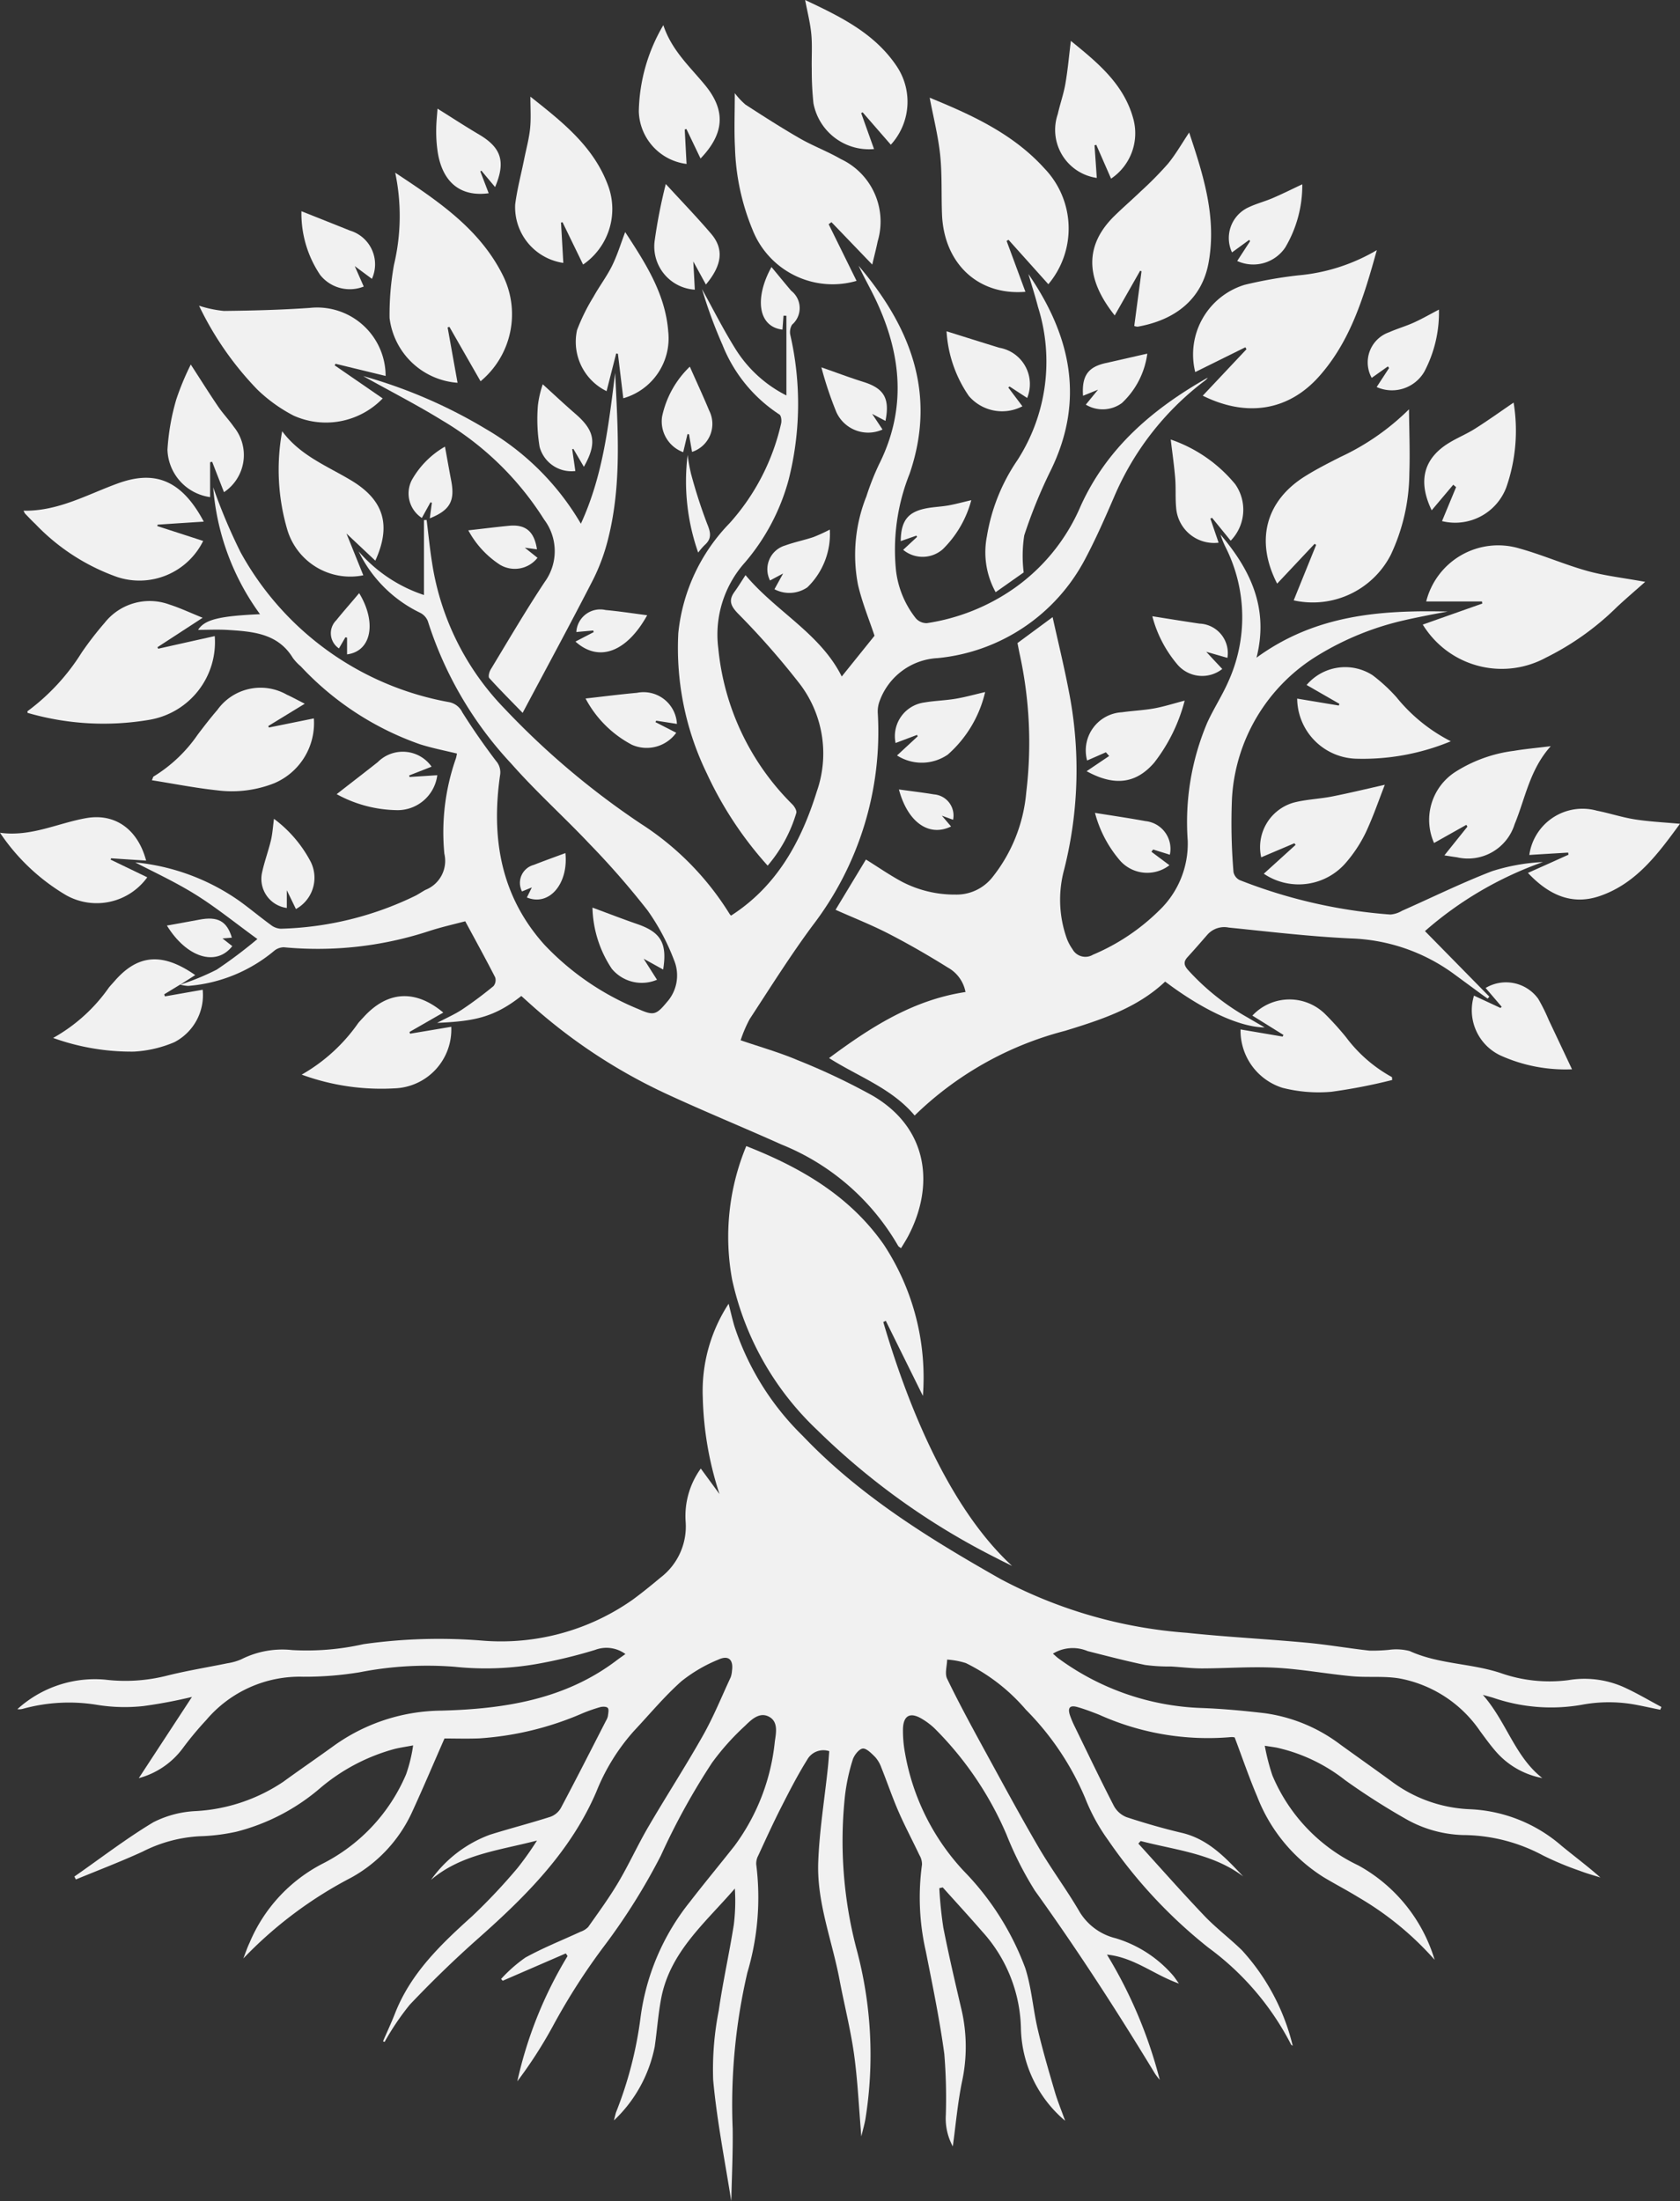
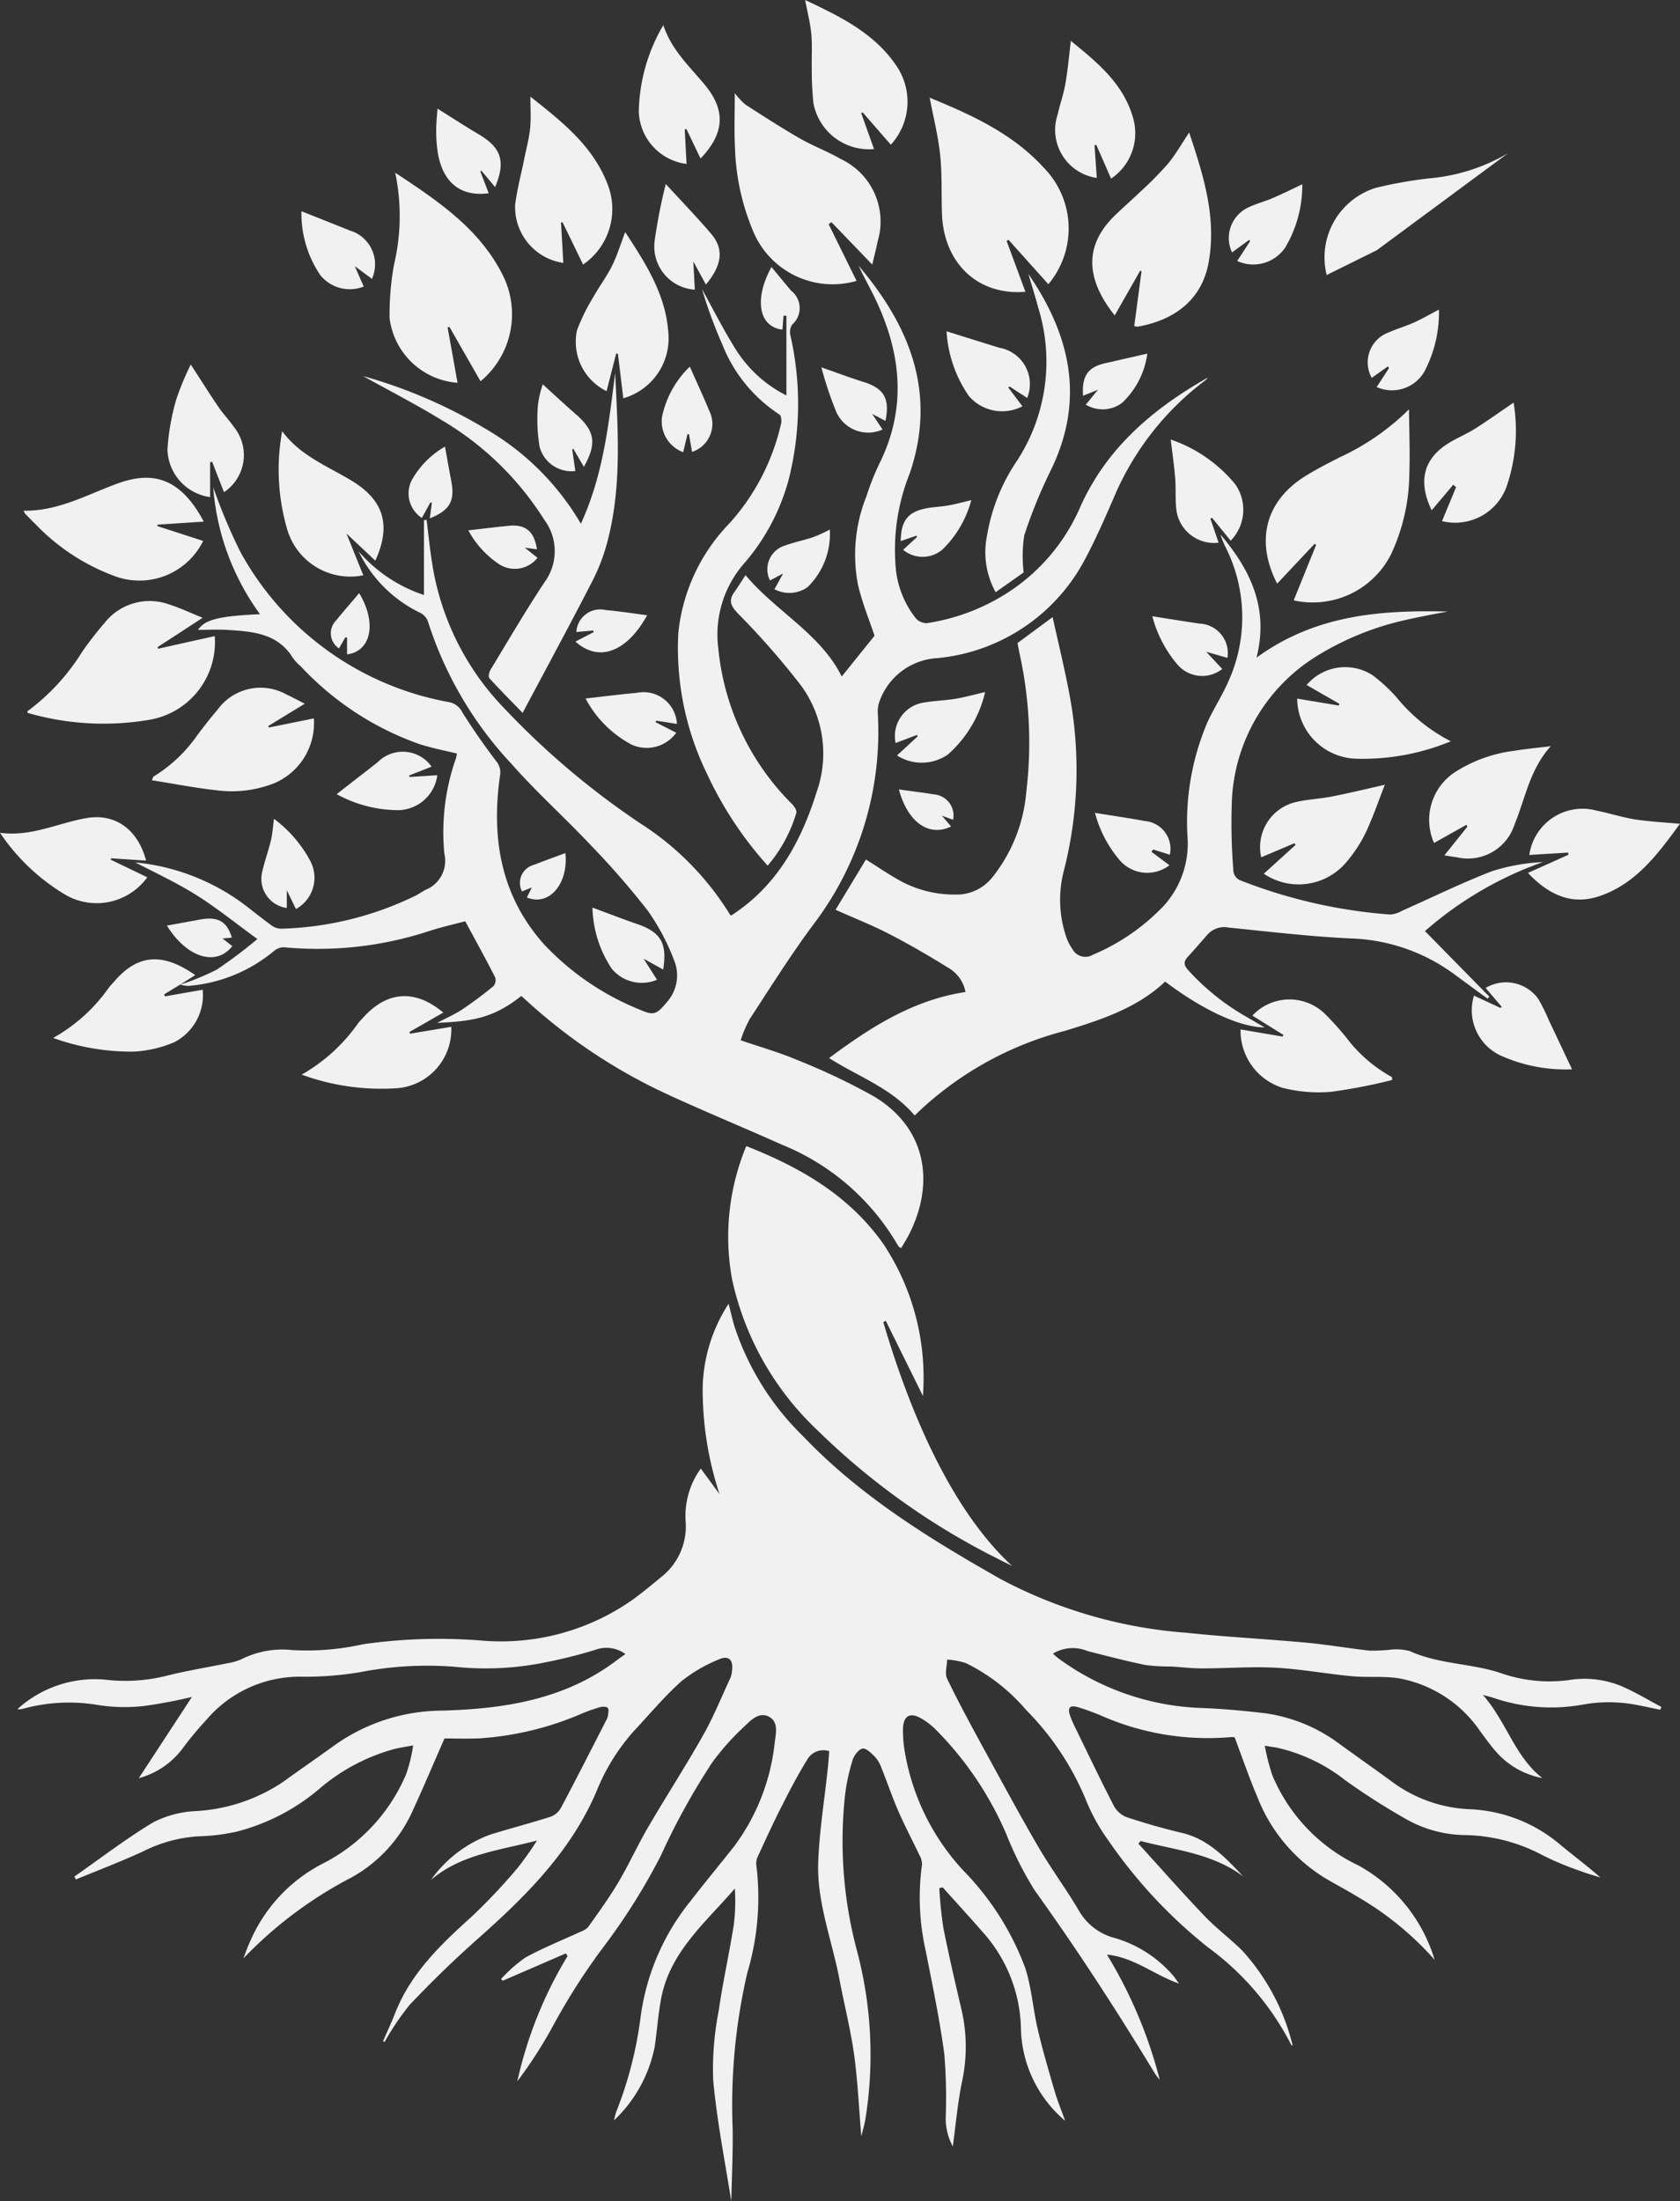
<svg xmlns="http://www.w3.org/2000/svg" id="Ebene_2-2" width="110.585" height="144.83" viewBox="0 0 110.585 144.83">
  <rect x="0" y="0" width="110.585" height="144.83" fill="#333333" stroke="none" />
  <path id="Path_66" data-name="Path 66" d="M28.629,388.018c.263-.609.546-1.21.788-1.83,1.039-2.656,3.022-4.546,5.082-6.4a38.433,38.433,0,0,0,2.982-3.166,20.722,20.722,0,0,0,1.281-1.807c-2.5.654-4.993.9-6.977,2.588a8.256,8.256,0,0,1,3.881-2.972c1.322-.414,2.663-.758,3.982-1.18a1.3,1.3,0,0,0,.687-.581c1.016-1.91,1.994-3.838,2.982-5.764a.872.872,0,0,0,.114-.293c.02-.179.078-.422-.01-.523s-.349-.094-.51-.051a10.68,10.68,0,0,0-1.13.394,20.375,20.375,0,0,1-6.825,1.66c-.814.03-1.63.005-2.282.005-.723,1.645-1.415,3.283-2.158,4.895a9.4,9.4,0,0,1-3.977,4.258,27.184,27.184,0,0,0-7.106,5.322c.136-.344.25-.7.409-1.031a10.36,10.36,0,0,1,4.773-5.188,11.727,11.727,0,0,0,5.532-5.9,9.959,9.959,0,0,0,.462-1.9c-.5.094-.864.147-1.218.233a12.7,12.7,0,0,0-4.874,2.555,13.617,13.617,0,0,1-5.539,2.891,12.923,12.923,0,0,1-2.431.3,9.349,9.349,0,0,0-3.737,1.008c-1.443.662-2.931,1.228-4.4,1.835-.033-.063-.066-.129-.1-.192,1.726-1.2,3.4-2.494,5.2-3.573a6.833,6.833,0,0,1,2.764-.733,11.443,11.443,0,0,0,5.784-1.928c1.089-.791,2.2-1.552,3.29-2.34a12.314,12.314,0,0,1,7.121-2.343c4.119-.111,8.137-.72,11.558-3.325.162-.124.334-.238.556-.4a2.116,2.116,0,0,0-2-.27,32.4,32.4,0,0,1-3.849.927,19.5,19.5,0,0,1-5.375.184,23.115,23.115,0,0,0-6.277.361,22.328,22.328,0,0,1-3.7.293,8.063,8.063,0,0,0-6.4,2.858,21.409,21.409,0,0,0-1.531,1.84,5.316,5.316,0,0,1-2.9,1.974l3.5-5.345a31.534,31.534,0,0,1-3.179.6,11.365,11.365,0,0,1-3.073-.078,11.411,11.411,0,0,0-4.867.258.866.866,0,0,1-.371.025,7.578,7.578,0,0,1,5.769-1.941,11.14,11.14,0,0,0,4.119-.273c1.3-.323,2.626-.536,3.94-.806a3.736,3.736,0,0,0,.9-.255,5.99,5.99,0,0,1,3.363-.612,17.035,17.035,0,0,0,4.69-.389,35.415,35.415,0,0,1,7.8-.235,15.044,15.044,0,0,0,9.931-2.7c.627-.46,1.231-.953,1.827-1.45a4.232,4.232,0,0,0,1.645-3.7,5.323,5.323,0,0,1,1-3.47c.432.591.831,1.135,1.231,1.68a21.956,21.956,0,0,1-1.1-6.338,10.493,10.493,0,0,1,1.7-6.186c.144.564.248,1.028.382,1.481a17.867,17.867,0,0,0,4.493,7.209c3.758,3.947,8.326,6.76,13.029,9.426a30.922,30.922,0,0,0,12.256,3.535c2.61.278,5.238.407,7.854.649,1.4.129,2.785.371,4.18.526a11.708,11.708,0,0,0,1.258-.051,3.531,3.531,0,0,1,1.375.076c1.905.869,4.025.8,5.976,1.443a9.7,9.7,0,0,0,4.475.473,6.371,6.371,0,0,1,3.581.432c.872.389,1.7.884,2.542,1.332-.025.061-.053.124-.078.184-.5-.1-.991-.21-1.488-.306a9.7,9.7,0,0,0-3.692-.018,11.731,11.731,0,0,1-5.787-.455c-.174-.056-.351-.1-.708-.2,1.562,1.779,2.1,4.058,3.912,5.473A5.339,5.339,0,0,1,101.918,369c-.389-.44-.733-.92-1.082-1.392a8.243,8.243,0,0,0-5.3-3.459c-1.026-.174-2.1-.048-3.146-.147-1.673-.157-3.336-.47-5.011-.558-1.607-.086-3.227.043-4.842.045-.682,0-1.362-.086-2.044-.126a11.745,11.745,0,0,1-1.693-.1c-1.271-.263-2.529-.594-3.79-.912a2.505,2.505,0,0,0-2.287.167c.142.121.253.232.379.323a16.9,16.9,0,0,0,9.39,3.252c1.385.05,2.767.179,4.144.339a10.639,10.639,0,0,1,5.013,2.072c1.109.8,2.224,1.587,3.328,2.391a9.224,9.224,0,0,0,5.145,1.857,9.836,9.836,0,0,1,6.087,2.413c.839.69,1.713,1.339,2.552,2.082-.45-.144-.907-.268-1.347-.437a20.307,20.307,0,0,1-2.439-1.018,11.254,11.254,0,0,0-5.256-1.339,8.059,8.059,0,0,1-3.785-1.069,45.7,45.7,0,0,1-3.977-2.542,11.224,11.224,0,0,0-4.513-2.143c-.2-.035-.4-.063-.776-.121a14.2,14.2,0,0,0,.5,1.948,11.464,11.464,0,0,0,5.665,5.928,10.552,10.552,0,0,1,5.016,6.209,20.4,20.4,0,0,0-5.008-4.109c-.751-.462-1.536-.869-2.292-1.322a10.9,10.9,0,0,1-4.379-5.309c-.533-1.248-.973-2.54-1.483-3.892a.745.745,0,0,0-.243-.023,17.445,17.445,0,0,1-8.67-1.468c-.467-.184-.94-.366-1.425-.505-.513-.147-.672.038-.5.551a6.36,6.36,0,0,0,.321.753c.847,1.736,1.68,3.48,2.567,5.2a1.621,1.621,0,0,0,.836.738c1.2.394,2.408.743,3.631,1.031,1.739.409,2.878,1.632,4.043,2.868-2.009-1.514-4.442-1.726-6.747-2.33l-.154.169c1.45,1.595,2.876,3.212,4.362,4.771.766.8,1.67,1.476,2.466,2.257a14.271,14.271,0,0,1,3.333,6.274c-.035-.025-.088-.04-.106-.076a18.2,18.2,0,0,0-5.441-6.376,32.385,32.385,0,0,1-6.6-7.075,12.494,12.494,0,0,1-1.509-2.754,18.341,18.341,0,0,0-3.9-5.822,12.345,12.345,0,0,0-3.957-3.075,5.126,5.126,0,0,0-1.233-.23c-.01.419-.167.912-.005,1.251.745,1.546,1.567,3.058,2.388,4.564,1.2,2.191,2.383,4.389,3.641,6.545.847,1.448,1.86,2.8,2.7,4.248a3.833,3.833,0,0,0,2.368,1.726,8.067,8.067,0,0,1,3.765,2.436c.126.149.232.316.4.546-1.643-.576-2.939-1.721-4.738-1.905a30.294,30.294,0,0,1,3.475,8.238,4.725,4.725,0,0,1-.3-.384c-2.494-4.114-5.107-8.15-7.917-12.059a22.685,22.685,0,0,1-1.87-3.692,22.157,22.157,0,0,0-4.748-7,4.681,4.681,0,0,0-.857-.637c-.733-.427-1.175-.2-1.21.657a8.014,8.014,0,0,0,.136,1.627,15.191,15.191,0,0,0,3.849,7.732,18.214,18.214,0,0,1,4.063,6.4c.419,1.3.51,2.706.826,4.048.321,1.367.718,2.714,1.112,4.063.179.619.43,1.221.687,1.941a8.183,8.183,0,0,1-2.909-6.082,9.777,9.777,0,0,0-2.542-6.363c-.854-.983-1.736-1.943-2.605-2.911l-.225.051a26.162,26.162,0,0,0,.265,2.6c.361,1.835.788,3.654,1.215,5.476a10.84,10.84,0,0,1,.008,4.682c-.288,1.425-.414,2.881-.6,4.233a3.828,3.828,0,0,1-.46-2.057,35.7,35.7,0,0,0-.1-4.033c-.308-2.264-.773-4.511-1.218-6.755a15.891,15.891,0,0,1-.25-5.7,1.176,1.176,0,0,0-.172-.627c-.457-.965-.96-1.908-1.385-2.886-.409-.943-.738-1.918-1.122-2.873a2.1,2.1,0,0,0-.414-.7c-.238-.235-.574-.581-.816-.546s-.561.44-.652.738a12.758,12.758,0,0,0-.505,2.332,27.938,27.938,0,0,0,.74,10.06,26.721,26.721,0,0,1,.6,11.258c-.056.326-.152.644-.268,1.132-.162-1.92-.238-3.672-.478-5.4-.232-1.66-.652-3.293-.963-4.94-.49-2.575-1.5-5.074-1.395-7.73.078-2.07.417-4.129.634-6.194.038-.349.058-.7.091-1.084a1.219,1.219,0,0,0-1.456.569c-.629,1.008-1.173,2.07-1.713,3.131-.531,1.044-1.016,2.11-1.506,3.171a1.109,1.109,0,0,0-.131.584,17.307,17.307,0,0,1-.584,7.113,38.414,38.414,0,0,0-.968,10.265c.023,1.554-.053,3.108-.088,4.66,0,.076-.038.149-.013.061-.4-2.55-.935-5.223-1.183-7.927A19.979,19.979,0,0,1,50.727,386c.27-1.89.692-3.76.991-5.648a12.86,12.86,0,0,0,.068-2.38c-1.915,2.229-4.258,4.147-4.847,7.217-.2,1.049-.273,2.123-.427,3.184a9.08,9.08,0,0,1-2.686,4.859c.076-.288.1-.422.142-.543a25.638,25.638,0,0,0,1.607-6.209,15.319,15.319,0,0,1,3.242-7.619c.963-1.248,1.974-2.461,2.949-3.7a13.875,13.875,0,0,0,2.651-6.856c.081-.564.235-1.289-.359-1.625-.637-.361-1.185.179-1.6.586a16.3,16.3,0,0,0-2.171,2.426,45.283,45.283,0,0,0-3.371,6.113,40.965,40.965,0,0,1-3.667,5.865,42.117,42.117,0,0,0-3.437,5.347,29.434,29.434,0,0,1-2.345,3.641,27.19,27.19,0,0,1,3.308-8.243l-.116-.174-4.154,1.8-.106-.119a9.591,9.591,0,0,1,1.6-1.408c1.17-.644,2.421-1.14,3.634-1.7a1.268,1.268,0,0,0,.5-.311c.677-.96,1.375-1.913,1.974-2.924.705-1.188,1.276-2.454,1.974-3.649,1.185-2.032,2.466-4.005,3.621-6.052.687-1.221,1.215-2.53,1.807-3.8a1.51,1.51,0,0,0,.088-.432c.106-.728-.225-1.049-.9-.735a9.835,9.835,0,0,0-2.431,1.425c-1.122,1-2.095,2.173-3.128,3.275a13.506,13.506,0,0,0-2.469,3.993c-1.685,3.927-4.622,6.858-7.76,9.638-1.569,1.39-3.08,2.855-4.523,4.377a17.182,17.182,0,0,0-1.653,2.444c-.03-.01-.061-.023-.088-.033Z" transform="translate(-3.415 -253.71)" fill="#f1f1f1" />
  <path id="Path_67" data-name="Path 67" d="M38.176,116.5a16.538,16.538,0,0,0,2.416-.993,30.889,30.889,0,0,0,2.679-2.014c-1.463-1.061-2.716-2.082-4.076-2.929-1.339-.834-2.79-1.5-3.965-2.113a14.315,14.315,0,0,1,6.856,2.537c.7.505,1.36,1.059,2.057,1.567a1.157,1.157,0,0,0,.667.26,21.478,21.478,0,0,0,8.867-2.173c.222-.116.432-.26.652-.382a2.052,2.052,0,0,0,1.248-2.383,14.682,14.682,0,0,1,.763-6.277c.03-.1.045-.2.068-.311-.824-.2-1.65-.361-2.444-.614a19.568,19.568,0,0,1-7.839-5.125A3.226,3.226,0,0,1,45.606,95c-.98-1.612-2.608-1.736-4.233-1.842-.687-.045-1.38-.008-2.006-.008.427-.66,1.322-.91,4.076-1.031a16.222,16.222,0,0,1-3.08-8.347,36.729,36.729,0,0,0,1.8,4.271,19.625,19.625,0,0,0,13.726,9.863,1.219,1.219,0,0,1,.869.667c.69,1.1,1.435,2.166,2.219,3.2a1.129,1.129,0,0,1,.265.955c-.586,4.116.038,7.925,2.916,11.134a17.716,17.716,0,0,0,6.2,4.243c.986.437,1.165.387,1.86-.452a2.631,2.631,0,0,0,.473-2.785,14.538,14.538,0,0,0-1.736-3.257,53.8,53.8,0,0,0-3.811-4.367c-1.688-1.789-3.53-3.439-5.155-5.284a24.589,24.589,0,0,1-5.5-9.388,1.06,1.06,0,0,0-.516-.551,8.68,8.68,0,0,1-4.038-4.033,9.7,9.7,0,0,0,4.3,2.868v-4.93c.058,0,.119-.005.177-.005.116.938.207,1.878.356,2.81A17.576,17.576,0,0,0,59.509,98.3a52.381,52.381,0,0,0,8.993,7.6,18.829,18.829,0,0,1,5.842,5.928.654.654,0,0,0,.106.124c3.027-1.948,4.622-4.882,5.648-8.182A7.552,7.552,0,0,0,79,96.741a51.455,51.455,0,0,0-4.109-4.68c-.478-.5-.614-.864-.212-1.418.243-.334.457-.69.723-1.094,2.022,2.411,4.923,3.841,6.333,6.669l2.158-2.681c-.331-1-.806-2.15-1.087-3.346a10.366,10.366,0,0,1,.551-5.822,17.218,17.218,0,0,1,.831-2.107c1.83-3.644,1.483-7.235-.2-10.8-.361-.768-.788-1.5-1.142-2.269,3.394,4,5.165,8.4,3.356,13.686a13.479,13.479,0,0,0-.895,6.365A6.224,6.224,0,0,0,86.621,92.4a.946.946,0,0,0,.72.308,13.517,13.517,0,0,0,5.731-2.284,12.7,12.7,0,0,0,4.384-5.408c1.744-3.859,4.776-6.424,8.374-8.463a1.48,1.48,0,0,1-.114.136,2.439,2.439,0,0,1-.2.157,18.779,18.779,0,0,0-5.847,7.543c-.6,1.387-1.208,2.777-1.918,4.111a12.294,12.294,0,0,1-9.711,6.509,4.292,4.292,0,0,0-3.8,2.795,1.95,1.95,0,0,0-.134.8,20.946,20.946,0,0,1-4.278,13.987c-1.473,1.986-2.792,4.091-4.149,6.163a8.644,8.644,0,0,0-.6,1.4c1.3.447,2.557.8,3.747,1.306A43.122,43.122,0,0,1,83.77,123.8c3.672,2.145,4.066,5.908,2.368,9.185-.144.278-.313.543-.5.852-.083-.068-.162-.1-.195-.164a15.556,15.556,0,0,0-7.672-6.659c-2.509-1.127-5.059-2.168-7.556-3.323A36.161,36.161,0,0,1,61.2,117.74l-.556-.5c-1.8,1.415-3.1,1.663-5.544,1.771.652-.344,1.18-.571,1.65-.884.713-.475,1.4-.993,2.059-1.534a.618.618,0,0,0,.114-.579c-.622-1.213-1.279-2.408-1.971-3.689-.763.2-1.6.389-2.411.654a23.521,23.521,0,0,1-9.522,1.056,1.016,1.016,0,0,0-.66.248,10.051,10.051,0,0,1-5.633,2.294,2.1,2.1,0,0,1-.536-.086l-.015.013Z" transform="translate(-26.328 -51.706)" fill="#f1f1f1" />
  <path id="Path_68" data-name="Path 68" d="M216.38,163.888c.692-1.145,1.354-2.239,2-3.308.781.485,1.554,1.023,2.378,1.466a7.5,7.5,0,0,0,3.52.841,3.007,3.007,0,0,0,2.418-1.13,10.38,10.38,0,0,0,2.236-5.595,27.281,27.281,0,0,0-.457-9.213c-.045-.225-.088-.45-.119-.612l2.312-1.706c.351,1.589.74,3.176,1.049,4.778a26.766,26.766,0,0,1-.286,11.816,7.589,7.589,0,0,0,.144,4.478,3.065,3.065,0,0,0,.4.776.967.967,0,0,0,1.349.364,13.824,13.824,0,0,0,4.329-2.883,6.079,6.079,0,0,0,1.908-4.624,16.757,16.757,0,0,1,1.289-7.768c.417-.912.973-1.764,1.377-2.681a10.239,10.239,0,0,0-.167-8.844,5.672,5.672,0,0,1-.341-.844c1.953,2.3,3.2,4.824,2.37,8.1,3.886-2.835,8.185-3.138,12.579-3.035-.473.091-.945.174-1.418.27s-.948.19-1.418.3a18.9,18.9,0,0,0-5.7,2.312,11.785,11.785,0,0,0-5.658,9.415,38.678,38.678,0,0,0,.1,4.837.756.756,0,0,0,.4.533A33.773,33.773,0,0,0,252.9,164.2a1.766,1.766,0,0,0,.763-.245c1.974-.874,3.917-1.832,5.931-2.608a13,13,0,0,1,3.348-.6,23.734,23.734,0,0,0-7.765,4.543c1.408,1.43,2.823,2.873,4.24,4.314l-.114.129c-.159-.114-.318-.225-.475-.341l-1.728-1.269a12.132,12.132,0,0,0-6.8-2.35c-2.686-.124-5.362-.445-8.038-.715a1.481,1.481,0,0,0-1.408.47c-.427.49-.854.983-1.294,1.463-.278.3-.265.526.015.849a15.615,15.615,0,0,0,3.924,3.133c.359.212.723.422,1.124.654-1.62-.008-4.063-1.137-6.547-3.015-1.855,1.751-4.22,2.512-6.59,3.24a22.112,22.112,0,0,0-9.9,5.572c-1.511-1.8-3.689-2.545-5.633-3.78,2.742-2.037,5.532-3.828,8.981-4.346a2.333,2.333,0,0,0-1.167-1.612c-1.261-.788-2.555-1.534-3.876-2.216-1.137-.586-2.33-1.056-3.5-1.577Z" transform="translate(-161.38 -104.025)" fill="#f1f1f1" />
  <path id="Path_69" data-name="Path 69" d="M202.477,314.858c-.864-1.749-1.653-3.341-2.439-4.933l-.164.083c1.45,4.938,4.124,12.038,8.48,16.046-.346-.174-.7-.339-1.039-.521a46.819,46.819,0,0,1-11.8-8.43,19.264,19.264,0,0,1-5.592-9.893,15.554,15.554,0,0,1,.932-8.781c3.591,1.41,6.805,3.272,9.049,6.477a15.912,15.912,0,0,1,2.578,9.951Z" transform="translate(-141.732 -223.018)" fill="#f1f1f1" />
  <path id="Path_70" data-name="Path 70" d="M182.466,108.918a24.265,24.265,0,0,1-4.01-6.077,18.847,18.847,0,0,1-1.872-9.223,12.1,12.1,0,0,1,3.371-7.227,14.6,14.6,0,0,0,3.4-6.585c.038-.182,0-.505-.121-.576a9.762,9.762,0,0,1-3.737-4.566,31.1,31.1,0,0,1-1.354-3.684c.723,1.306,1.395,2.646,2.186,3.912a8.409,8.409,0,0,0,3.371,3.088V72.737l-.192-.005-.068.917c-1.632-.195-1.837-2.11-.723-4.119.425.51.857,1.044,1.3,1.564a1.441,1.441,0,0,1,.056,2.229.931.931,0,0,0-.119.667,20.3,20.3,0,0,1-.111,9.549,13.969,13.969,0,0,1-2.861,5.418,7.12,7.12,0,0,0-1.766,5.66,16.717,16.717,0,0,0,4.872,10.267c.142.142.306.409.263.569a9.482,9.482,0,0,1-1.888,3.467Z" transform="translate(-131.935 -51.96)" fill="#f1f1f1" />
-   <path id="Path_71" data-name="Path 71" d="M385.259,144.424c-.622.551-1.241,1.079-1.837,1.632a18.025,18.025,0,0,1-4.7,3.356,6.09,6.09,0,0,1-7.882-1.845c-.076-.1-.136-.2-.222-.331,1.327-.47,2.623-.927,3.919-1.385-.008-.046-.015-.094-.023-.139h-3.669a4.885,4.885,0,0,1,6.125-3.49c1.514.419,2.967,1.061,4.48,1.483,1.16.323,2.373.455,3.811.718Z" transform="translate(-276.966 -106.138)" fill="#f1f1f1" />
  <path id="Path_72" data-name="Path 72" d="M242.173,25.44c2.7,1.109,5.458,2.34,7.546,4.647a5.7,5.7,0,0,1,.263,7.626q-1.315-1.467-2.623-2.924c-.04.025-.081.051-.124.076.412,1.109.821,2.219,1.238,3.346-3.111.258-5.365-1.86-5.491-5.1-.051-1.3.013-2.61-.121-3.9-.131-1.258-.45-2.5-.69-3.768Z" transform="translate(-180.975 -19.011)" fill="#f1f1f1" />
  <path id="Path_73" data-name="Path 73" d="M331.558,119.149c.505-1.251.991-2.449,1.476-3.646-.033-.025-.068-.051-.1-.073-.819.869-1.635,1.739-2.466,2.62-1.45-2.812-.768-5.435,1.835-7.063.745-.467,1.536-.867,2.32-1.266a15.947,15.947,0,0,0,4.523-3.141c.013,1.408.073,2.818.023,4.223a12.762,12.762,0,0,1-1.226,5.36,5.773,5.773,0,0,1-6.381,2.989Z" transform="translate(-246.4 -79.648)" fill="#f1f1f1" />
-   <path id="Path_74" data-name="Path 74" d="M322.859,65.143c-.862,3.111-1.739,6-3.818,8.324-2.012,2.246-4.753,2.679-7.639,1.248.97-1.028,1.923-2.042,2.878-3.055-.025-.043-.048-.088-.073-.131l-3.3,1.632a4.794,4.794,0,0,1,3.25-5.741,28.532,28.532,0,0,1,3.528-.622,12.3,12.3,0,0,0,5.17-1.658Z" transform="translate(-232.232 -48.679)" fill="#f1f1f1" />
+   <path id="Path_74" data-name="Path 74" d="M322.859,65.143l-3.3,1.632a4.794,4.794,0,0,1,3.25-5.741,28.532,28.532,0,0,1,3.528-.622,12.3,12.3,0,0,0,5.17-1.658Z" transform="translate(-232.232 -48.679)" fill="#f1f1f1" />
  <path id="Path_75" data-name="Path 75" d="M107.449,58.7c-.7-1.221-1.375-2.4-2.049-3.578-.04.013-.078.025-.119.035q.326,1.819.654,3.644a4.865,4.865,0,0,1-4.475-4.266,18.547,18.547,0,0,1,.291-3.5,13.847,13.847,0,0,0,.081-6.057c2.848,1.88,5.559,3.7,7.081,6.744a5.734,5.734,0,0,1-1.461,6.977Z" transform="translate(-75.817 -33.614)" fill="#f1f1f1" />
  <path id="Path_76" data-name="Path 76" d="M200.4,35.55c-.953-.988-1.819-1.893-2.689-2.795l-.184.136q.917,1.861,1.837,3.727a5.663,5.663,0,0,1-6.848-3.366,15.261,15.261,0,0,1-1.155-5.4c-.061-1.13-.013-2.264-.013-3.586a4.736,4.736,0,0,0,.708.758c1.178.761,2.358,1.521,3.573,2.219.872.5,1.83.857,2.7,1.36a4.543,4.543,0,0,1,2.423,5.42c-.094.473-.22.94-.356,1.524Z" transform="translate(-142.981 -18.137)" fill="#f1f1f1" />
  <path id="Path_77" data-name="Path 77" d="M105.094,119.474c-.748-.771-1.491-1.511-2.193-2.287-.083-.091,0-.417.1-.576,1.165-1.923,2.3-3.864,3.543-5.739a3.446,3.446,0,0,0-.033-4.116,19.892,19.892,0,0,0-6.722-6.53c-1.658-1.021-3.4-1.91-5.188-2.909a32.832,32.832,0,0,1,8.091,3.49,17.305,17.305,0,0,1,6.239,6.224c1.481-3.219,1.832-6.578,2.257-9.921.169,3.654.447,7.313-.462,10.911a12.864,12.864,0,0,1-1,2.709c-1.486,2.893-3.037,5.754-4.627,8.743Z" transform="translate(-70.695 -72.571)" fill="#f1f1f1" />
  <path id="Path_78" data-name="Path 78" d="M18.688,157.628l-2.977,1.938c.015.035.033.068.048.1q1.857-.417,3.722-.831a5.181,5.181,0,0,1-4.291,5.506,17.95,17.95,0,0,1-8.031-.455c0-.038-.015-.1,0-.111a14.06,14.06,0,0,0,3.568-3.864,21.961,21.961,0,0,1,1.5-1.941,3.778,3.778,0,0,1,4.266-1.213c.705.225,1.382.546,2.186.869Z" transform="translate(-5.346 -116.981)" fill="#f1f1f1" />
-   <path id="Path_79" data-name="Path 79" d="M64.131,84.222l-3.293-.8c-.02.033-.043.066-.063.1L63.939,85.7a5.189,5.189,0,0,1-5.865,1.132,10.159,10.159,0,0,1-2.388-1.716A20.9,20.9,0,0,1,51.85,79.6a7.689,7.689,0,0,0,1.637.344c1.885-.02,3.773-.068,5.655-.2A4.507,4.507,0,0,1,64.131,84.222Z" transform="translate(-38.748 -59.485)" fill="#f1f1f1" />
  <path id="Path_80" data-name="Path 80" d="M287.287,47.238q.239-1.808.478-3.6l-.091-.035c-.553.975-1.107,1.948-1.673,2.941-2.16-2.7-1.764-4.837-.02-6.547.569-.558,1.178-1.082,1.751-1.635a22.781,22.781,0,0,0,1.769-1.794c.515-.624.92-1.342,1.4-2.059.925,2.777,1.824,5.564,1.279,8.561-.432,2.38-2.163,3.773-4.672,4.215A.769.769,0,0,1,287.287,47.238Z" transform="translate(-212.625 -25.789)" fill="#f1f1f1" />
  <path id="Path_81" data-name="Path 81" d="M18,127.284c-1.066.068-2.054.131-3.045.2-.005.03-.013.063-.018.093,1.006.326,2.011.649,3.017.978a4.678,4.678,0,0,1-5.658,2.373,13.815,13.815,0,0,1-5.4-3.5c-.23-.215-.445-.447-.665-.672a1.388,1.388,0,0,1-.1-.192c2.269.043,4.172-1.054,6.183-1.787,2.191-.8,4.091-.5,5.683,2.514Z" transform="translate(-4.581 -92.961)" fill="#f1f1f1" />
  <path id="Path_82" data-name="Path 82" d="M135.148,25.17c2.118,1.675,4.207,3.308,5.142,5.928a4.432,4.432,0,0,1-1.673,5.12c-.457-.94-.907-1.865-1.354-2.787l-.1.02q.076,1.327.152,2.658a3.706,3.706,0,0,1-3.169-3.843c.129-1.016.4-2.017.6-3.022.134-.657.313-1.311.382-1.976S135.148,25.933,135.148,25.17Z" transform="translate(-100.235 -18.81)" fill="#f1f1f1" />
  <path id="Path_83" data-name="Path 83" d="M49.625,180.185c-.874.533-1.637,1-2.4,1.466.013.033.023.068.035.1q1.482-.3,2.962-.6a4.293,4.293,0,0,1-2.615,4.268,7.6,7.6,0,0,1-3.775.462c-1.413-.152-2.815-.43-4.271-.66.068-.154.076-.227.114-.248a9.579,9.579,0,0,0,2.9-2.752c.419-.551.839-1.1,1.294-1.625a3.494,3.494,0,0,1,4.571-1.008C48.806,179.753,49.152,179.947,49.625,180.185Z" transform="translate(-29.563 -133.881)" fill="#f1f1f1" />
  <path id="Path_84" data-name="Path 84" d="M215.37,9.522c-.622-.713-1.236-1.42-1.852-2.128-.033.015-.068.028-.1.043q.421,1.183.847,2.37a3.719,3.719,0,0,1-3.988-3.01,20.411,20.411,0,0,1-.111-2.262c-.018-.756.04-1.516-.028-2.267S209.879.8,209.73,0c2.3,1.087,4.591,2.183,6.055,4.4a4.192,4.192,0,0,1-.414,5.122Z" transform="translate(-156.732)" fill="#f1f1f1" />
  <path id="Path_85" data-name="Path 85" d="M153.137,60.43c1.329,2.034,2.641,4.048,2.833,6.535a4.1,4.1,0,0,1-2.957,4.4c-.119-.986-.238-1.956-.354-2.926l-.114-.023q-.315,1.239-.632,2.481a3.612,3.612,0,0,1-1.946-4.013,12.782,12.782,0,0,1,1.082-2.191c.387-.7.877-1.339,1.228-2.052.341-.69.566-1.435.859-2.209Z" transform="translate(-111.985 -45.16)" fill="#f1f1f1" />
  <path id="Path_86" data-name="Path 86" d="M78.166,121.759a4.327,4.327,0,0,1-5-2.959,13.984,13.984,0,0,1-.349-6.52c1.205,1.63,3,2.3,4.6,3.272,2.107,1.289,2.585,2.931,1.531,5.246l-1.9-1.787c.384.95.735,1.822,1.109,2.749Z" transform="translate(-54.243 -83.907)" fill="#f1f1f1" />
  <path id="Path_87" data-name="Path 87" d="M400.656,213.583c-.849.053-1.7.1-2.555.157a3.536,3.536,0,0,1,4.447-2.914c.844.167,1.668.442,2.514.574.963.149,1.943.195,2.957.288-1.4,1.9-2.825,3.9-5.251,4.743-1.865.652-3.4-.071-4.758-1.511.917-.409,1.794-.8,2.671-1.2-.008-.045-.015-.094-.023-.139Z" transform="translate(-297.435 -157.484)" fill="#f1f1f1" />
  <path id="Path_88" data-name="Path 88" d="M259.555,71.373c2.777,4.043,3.725,8.276,1.478,12.887a32.527,32.527,0,0,0-1.756,4.3A8.868,8.868,0,0,0,259.239,91l-1.845,1.3a5.417,5.417,0,0,1-.576-3.674,12.406,12.406,0,0,1,2-5,11.964,11.964,0,0,0,1.362-10.1c-.187-.725-.419-1.44-.629-2.161Z" transform="translate(-191.856 -53.335)" fill="#f1f1f1" />
  <path id="Path_89" data-name="Path 89" d="M323.14,262.2l2.772.47.053-.109-2.044-1.271a3.341,3.341,0,0,1,4.776-.114,19.623,19.623,0,0,1,1.392,1.539,9.416,9.416,0,0,0,3.02,2.623l.015.189a36.7,36.7,0,0,1-4.005.776,9.608,9.608,0,0,1-3.222-.263,3.943,3.943,0,0,1-2.754-3.841Z" transform="translate(-241.484 -194.465)" fill="#f1f1f1" />
  <path id="Path_90" data-name="Path 90" d="M348.013,178.583a15.126,15.126,0,0,1-6.3,1.145,4,4,0,0,1-3.813-3.952l2.739.455c.015-.038.028-.076.043-.111l-2.161-1.241a3.331,3.331,0,0,1,4.344-.642,11.009,11.009,0,0,1,1.569,1.445,11.047,11.047,0,0,0,3.578,2.9Z" transform="translate(-252.514 -129.808)" fill="#f1f1f1" />
  <path id="Path_91" data-name="Path 91" d="M22.2,251.441l-1.056.644c.015.045.033.088.048.134.829-.144,1.655-.291,2.484-.435a3.485,3.485,0,0,1-1.867,3.452,7.882,7.882,0,0,1-2.663.619,15.228,15.228,0,0,1-5.314-.9,11.046,11.046,0,0,0,3.677-3.325c.121-.144.25-.283.377-.427,1.509-1.731,3.121-1.905,5.3-.384-.349.222-.675.432-1,.639Z" transform="translate(-10.335 -186.66)" fill="#f1f1f1" />
  <path id="Path_92" data-name="Path 92" d="M78.62,264.546a11.429,11.429,0,0,0,3.717-3.394c.121-.144.253-.28.382-.419,1.559-1.691,3.384-1.8,5.213-.265-.751.43-1.486.854-2.224,1.276.013.038.023.076.035.114l2.714-.455a3.874,3.874,0,0,1-3.737,4.051,15.235,15.235,0,0,1-6.1-.9Z" transform="translate(-58.753 -193.842)" fill="#f1f1f1" />
  <path id="Path_93" data-name="Path 93" d="M9.618,215.64c-.809-.053-1.557-.1-2.3-.152l-.04.086,2.416,1.165a4.109,4.109,0,0,1-5.347,1.175A13.492,13.492,0,0,1,0,213.808c2.042.283,3.808-.637,5.686-.965S9.069,213.568,9.618,215.64Z" transform="translate(0 -159.014)" fill="#f1f1f1" />
  <path id="Path_94" data-name="Path 94" d="M372.575,200.65a3.751,3.751,0,0,1,1.382-4.66,9.332,9.332,0,0,1,3.879-1.4c.743-.126,1.5-.192,2.423-.306-1.39,1.544-1.673,3.429-2.378,5.132a3.218,3.218,0,0,1-3.8,2.178c-.227-.03-.455-.068-.824-.126.536-.67,1.026-1.279,1.516-1.89-.023-.04-.048-.078-.071-.119l-2.123,1.193Z" transform="translate(-278.181 -145.186)" fill="#f1f1f1" />
  <path id="Path_95" data-name="Path 95" d="M328.493,210.21c.743-.672,1.418-1.284,2.095-1.9-.028-.035-.053-.071-.081-.106q-1.088.462-2.183.925a3.048,3.048,0,0,1,2.113-3.593c.826-.22,1.7-.243,2.547-.409,1.142-.225,2.274-.5,3.477-.771-.384.978-.761,2.092-1.258,3.149a9.042,9.042,0,0,1-1.274,1.943,4.1,4.1,0,0,1-5.438.758Z" transform="translate(-245.306 -152.719)" fill="#f1f1f1" />
  <path id="Path_96" data-name="Path 96" d="M278.683,19.714c-.326-.748-.649-1.486-.973-2.224-.038.01-.078.018-.116.028.051.715.1,1.43.149,2.148a3.193,3.193,0,0,1-2.57-4.192c.152-.675.389-1.334.505-2.014.159-.917.24-1.85.359-2.81,1.734,1.413,3.53,2.85,4.134,5.216A3.6,3.6,0,0,1,278.683,19.714Z" transform="translate(-205.548 -7.959)" fill="#f1f1f1" />
  <path id="Path_97" data-name="Path 97" d="M169.521,15.682a3.588,3.588,0,0,1-3.141-3.452,11.582,11.582,0,0,1,1.615-5.681c.548,1.665,1.756,2.737,2.757,3.96,1.359,1.66,1.269,3.174-.308,4.816-.318-.662-.624-1.3-.93-1.941l-.111.03c.04.738.078,1.478.121,2.264Z" transform="translate(-124.331 -4.895)" fill="#f1f1f1" />
  <path id="Path_98" data-name="Path 98" d="M372.173,112.628l.927-2.236-.187-.157-1.42,1.683c-.932-1.933-.523-3.427,1.15-4.442.556-.339,1.165-.586,1.713-.935.859-.543,1.685-1.137,2.529-1.711a11.335,11.335,0,0,1-.483,5.585,3.6,3.6,0,0,1-4.228,2.214Z" transform="translate(-277.253 -78.34)" fill="#f1f1f1" />
  <path id="Path_99" data-name="Path 99" d="M45.145,94.905c.619.953,1.193,1.87,1.8,2.764.318.467.715.879,1.039,1.344a2.937,2.937,0,0,1-.654,4.291c-.265-.68-.523-1.339-.778-2l-.136.03v2.294a3.251,3.251,0,0,1-2.807-3.123,14.912,14.912,0,0,1,.584-3.315,17.734,17.734,0,0,1,.955-2.294Z" transform="translate(-32.586 -70.919)" fill="#f1f1f1" />
  <path id="Path_100" data-name="Path 100" d="M390.045,261.51a10.367,10.367,0,0,1-4.69-.9,3.284,3.284,0,0,1-1.764-3.947c.586.273,1.165.541,1.744.811l.078-.078-1.056-1.238a2.616,2.616,0,0,1,3.462.715,11.9,11.9,0,0,1,.695,1.4c.508,1.069,1.011,2.138,1.531,3.242Z" transform="translate(-286.566 -191.152)" fill="#f1f1f1" />
-   <path id="Path_101" data-name="Path 101" d="M289.359,182.41a11.207,11.207,0,0,1-2,4.079c-1.18,1.375-2.6,1.592-4.455.571.531-.359,1.006-.68,1.483-1l-.215-.245-1.236.541a2.515,2.515,0,0,1,2.292-3.174c.708-.1,1.423-.129,2.123-.255.654-.119,1.291-.326,2.006-.51Z" transform="translate(-211.377 -136.316)" fill="#f1f1f1" />
  <path id="Path_102" data-name="Path 102" d="M308.9,121.1l-1.226-1.506c-.038.015-.073.033-.111.048.179.528.359,1.054.541,1.587a2.5,2.5,0,0,1-2.795-2.3c-.061-.647-.01-1.3-.063-1.951-.068-.829-.187-1.65-.293-2.537a9.467,9.467,0,0,1,4.245,2.941,2.918,2.918,0,0,1-.3,3.717Z" transform="translate(-227.89 -85.521)" fill="#f1f1f1" />
  <path id="Path_103" data-name="Path 103" d="M251.879,90.649c-.394-.255-.776-.505-1.16-.756-.028.023-.058.043-.086.066l.93,1.236a2.882,2.882,0,0,1-3.528-.68,8.363,8.363,0,0,1-1.466-4.255c1.132.354,2.3.723,3.477,1.084a2.425,2.425,0,0,1,1.829,3.305Z" transform="translate(-184.263 -64.462)" fill="#f1f1f1" />
  <path id="Path_104" data-name="Path 104" d="M173.9,54.533c-.275-.5-.513-.94-.831-1.519.04.723.073,1.286.1,1.857a2.846,2.846,0,0,1-2.633-3.283,34.357,34.357,0,0,1,.723-3.669c1.054,1.15,2.049,2.178,2.977,3.265C175.1,52.188,174.971,53.254,173.9,54.533Z" transform="translate(-127.434 -35.811)" fill="#f1f1f1" />
  <path id="Path_105" data-name="Path 105" d="M233.339,184.369l1.357-1.256c-.015-.03-.028-.063-.043-.093l-1.413.533a2.236,2.236,0,0,1,1.9-2.668c.68-.116,1.377-.131,2.057-.245.629-.106,1.248-.28,1.938-.44a7.846,7.846,0,0,1-2.459,4.116,3.024,3.024,0,0,1-3.341.056Z" transform="translate(-174.289 -134.664)" fill="#f1f1f1" />
  <path id="Path_106" data-name="Path 106" d="M87.7,198.53c.9-.705,1.809-1.4,2.706-2.11a2.324,2.324,0,0,1,3.543.3c-.505.2-.993.389-1.478.579.008.035.018.068.025.1.6-.038,1.208-.076,1.827-.116a2.636,2.636,0,0,1-2.575,2.3A8.487,8.487,0,0,1,87.7,198.53Z" transform="translate(-65.539 -146.275)" fill="#f1f1f1" />
  <path id="Path_107" data-name="Path 107" d="M320.719,53.029c.288-.442.569-.874.849-1.306l-.061-.083c-.371.273-.745.543-1.13.824a2.224,2.224,0,0,1,1.084-2.964c.508-.243,1.066-.384,1.584-.606.649-.278,1.281-.594,1.958-.912a8,8,0,0,1-1.125,4.164A2.54,2.54,0,0,1,320.719,53.029Z" transform="translate(-239.281 -35.856)" fill="#f1f1f1" />
  <path id="Path_108" data-name="Path 108" d="M83.157,59.433c-.371-.275-.7-.518-1.127-.836.23.523.409.932.591,1.344a2.489,2.489,0,0,1-2.863-.756,7.238,7.238,0,0,1-1.238-4.2c1.079.43,2.14.849,3.2,1.276a2.315,2.315,0,0,1,1.438,3.176Z" transform="translate(-58.678 -41.087)" fill="#f1f1f1" />
  <path id="Path_109" data-name="Path 109" d="M113.708,28.29c.932.581,1.819,1.162,2.732,1.7,1.463.864,1.771,1.776,1.059,3.459-.318-.379-.612-.728-.9-1.076l-.073.043c.182.478.366.955.551,1.44-1.817.248-3-.677-3.341-2.613a9.049,9.049,0,0,1-.114-1.5C113.62,29.225,113.681,28.709,113.708,28.29Z" transform="translate(-84.909 -21.141)" fill="#f1f1f1" />
  <path id="Path_110" data-name="Path 110" d="M361,80.6a8.336,8.336,0,0,1-.958,4.081A2.463,2.463,0,0,1,356.9,85.7c.28-.43.548-.839.816-1.251-.025-.035-.053-.071-.078-.106l-1.064.753a2.1,2.1,0,0,1,1.142-3c.536-.238,1.107-.4,1.64-.642s1.039-.533,1.648-.852Z" transform="translate(-266.282 -60.233)" fill="#f1f1f1" />
  <path id="Path_111" data-name="Path 111" d="M158.549,182.394c-.47-.073-.917-.144-1.367-.212l-.053.094c.457.232.915.467,1.37.7a2.4,2.4,0,0,1-2.911.793,7.288,7.288,0,0,1-3.058-3.048c1.155-.129,2.269-.273,3.386-.374a2.2,2.2,0,0,1,2.628,2.049Z" transform="translate(-113.986 -134.761)" fill="#f1f1f1" />
  <path id="Path_112" data-name="Path 112" d="M154.333,236.33c1,.369,1.966.745,2.944,1.082,1.549.533,1.986,1.258,1.706,2.992-.392-.217-.761-.422-1.284-.71.354.556.614.968.879,1.382a2.563,2.563,0,0,1-2.974-.72,7.543,7.543,0,0,1-1.274-4.025Z" transform="translate(-115.331 -176.61)" fill="#f1f1f1" />
  <path id="Path_113" data-name="Path 113" d="M140.349,100.06c.718.652,1.418,1.311,2.143,1.938,1.286,1.112,1.443,1.936.564,3.492-.245-.417-.47-.8-.692-1.18-.025.008-.051.015-.076.025.068.478.139.958.207,1.433a2.17,2.17,0,0,1-2.353-1.592,11.082,11.082,0,0,1-.111-2.734A6.835,6.835,0,0,1,140.349,100.06Z" transform="translate(-104.623 -74.775)" fill="#f1f1f1" />
  <path id="Path_114" data-name="Path 114" d="M68.916,213.22a8.352,8.352,0,0,1,2.416,2.828,2.35,2.35,0,0,1-.975,3.106c-.179-.371-.354-.735-.6-1.236v1.165a1.931,1.931,0,0,1-1.63-2.327c.154-.715.412-1.408.584-2.12.1-.422.129-.864.2-1.415Z" transform="translate(-50.878 -159.34)" fill="#f1f1f1" />
  <path id="Path_115" data-name="Path 115" d="M290.16,214.414l-1.1-.344-.116.147c.384.288.768.574,1.188.887a2.393,2.393,0,0,1-3.217-.265,7.882,7.882,0,0,1-1.685-3.179c1.117.179,2.219.339,3.313.541a1.834,1.834,0,0,1,1.615,2.214Z" transform="translate(-213.154 -158.174)" fill="#f1f1f1" />
  <path id="Path_116" data-name="Path 116" d="M300.16,160.453c1.059.167,2.085.334,3.113.485a1.939,1.939,0,0,1,1.832,2.254l-1.392-.4c.4.435.725.781,1.054,1.13a2.14,2.14,0,0,1-2.984-.329,8.056,8.056,0,0,1-1.622-3.141Z" transform="translate(-224.311 -119.905)" fill="#f1f1f1" />
  <path id="Path_117" data-name="Path 117" d="M174.216,95.47c.437.991.877,1.931,1.274,2.888a1.94,1.94,0,0,1-1.127,2.722c-.071-.4-.136-.776-.2-1.157-.033-.005-.063-.013-.1-.018l-.283,1.193a2.157,2.157,0,0,1-1.39-2.34,6.363,6.363,0,0,1,1.827-3.288Z" transform="translate(-128.809 -71.345)" fill="#f1f1f1" />
  <path id="Path_118" data-name="Path 118" d="M217.988,99.741a2.3,2.3,0,0,1-3.037-1.132,23.914,23.914,0,0,1-.991-2.959c1.006.351,1.878.682,2.767.96,1.352.422,1.751,1.079,1.451,2.565l-.877-.462c.275.412.465.7.685,1.031Z" transform="translate(-159.893 -71.48)" fill="#f1f1f1" />
  <path id="Path_119" data-name="Path 119" d="M200.421,141.817c.184-.336.346-.627.571-1.036-.349.184-.6.321-.862.46a1.631,1.631,0,0,1,.986-2.3c.609-.222,1.253-.349,1.87-.556a10.891,10.891,0,0,0,1.079-.493,4.881,4.881,0,0,1-1.478,3.8,2.1,2.1,0,0,1-2.163.126Z" transform="translate(-149.443 -103.046)" fill="#f1f1f1" />
  <path id="Path_120" data-name="Path 120" d="M234.789,133.5l.915-.849-.04-.086c-.341.119-.682.238-1.034.361.015-1.354.478-1.938,1.731-2.166.473-.086.96-.1,1.435-.187s.927-.212,1.478-.341a7.061,7.061,0,0,1-1.87,3.222,2.009,2.009,0,0,1-2.613.045Z" transform="translate(-175.34 -97.321)" fill="#f1f1f1" />
  <path id="Path_121" data-name="Path 121" d="M282.085,94.852c-.091-1.322.336-1.9,1.514-2.155.9-.2,1.789-.407,2.716-.617a5.419,5.419,0,0,1-1.67,3.25,2.141,2.141,0,0,1-2.378.106c.248-.3.48-.586.806-.983-.394.159-.662.27-.986.4Z" transform="translate(-210.795 -68.812)" fill="#f1f1f1" />
  <path id="Path_122" data-name="Path 122" d="M107.832,121.008c.051-.387.093-.705.136-1.023-.03-.01-.063-.02-.093-.028-.187.341-.377.682-.566,1.028a1.925,1.925,0,0,1-.662-2.494,5.827,5.827,0,0,1,2.183-2.2c.136.74.268,1.5.412,2.249.253,1.327-.081,1.936-1.413,2.471Z" transform="translate(-79.54 -86.904)" fill="#f1f1f1" />
  <path id="Path_123" data-name="Path 123" d="M154.625,159.127c-1.337,2.416-3.174,3.136-4.725,1.739.414-.215.806-.419,1.2-.622-.01-.035-.02-.071-.028-.106-.369.033-.735.063-1.114.1a1.575,1.575,0,0,1,1.928-1.448c.912.083,1.817.225,2.742.344Z" transform="translate(-112.021 -118.651)" fill="#f1f1f1" />
  <path id="Path_124" data-name="Path 124" d="M121.983,137.16c.92-.1,1.807-.215,2.694-.3,1.082-.1,1.65.379,1.824,1.552l-.8-.109.836.665a1.9,1.9,0,0,1-2.471.457,6.2,6.2,0,0,1-2.085-2.267Z" transform="translate(-91.156 -102.266)" fill="#f1f1f1" />
  <path id="Path_125" data-name="Path 125" d="M43.47,239.646c.695-.126,1.415-.25,2.133-.387,1.208-.232,1.817.088,2.145,1.183-.19.015-.369.033-.617.053l.644.505C46.71,242.365,44.774,241.758,43.47,239.646Z" transform="translate(-32.485 -178.746)" fill="#f1f1f1" />
  <path id="Path_126" data-name="Path 126" d="M88.054,154.463c1.155,1.9.821,3.816-.8,4.023v-1.1l-.109-.025c-.142.245-.28.488-.425.733a1.2,1.2,0,0,1-.174-1.855c.483-.6,1-1.178,1.5-1.779Z" transform="translate(-64.409 -115.429)" fill="#f1f1f1" />
  <path id="Path_127" data-name="Path 127" d="M234.162,205.553c.791.111,1.557.2,2.317.326a1.392,1.392,0,0,1,1.246,1.668l-.738-.268c.248.288.425.5.606.71-1.471.715-2.866-.3-3.434-2.439Z" transform="translate(-174.989 -153.608)" fill="#f1f1f1" />
  <path id="Path_128" data-name="Path 128" d="M135.944,225.051c.111-.227.2-.4.326-.662l-.647.265a1.223,1.223,0,0,1,.776-1.746c.695-.273,1.395-.523,2.08-.778.212,2-1.056,3.53-2.537,2.921Z" transform="translate(-101.262 -165.999)" fill="#f1f1f1" />
-   <path id="Path_129" data-name="Path 129" d="M179.5,124.886a14.141,14.141,0,0,1-.695-6.426,11.37,11.37,0,0,0,.225,1.246,33.186,33.186,0,0,0,1.056,3.275c.235.571.329.986-.167,1.415A4.521,4.521,0,0,0,179.5,124.886Z" transform="translate(-133.542 -88.526)" fill="#f1f1f1" />
</svg>